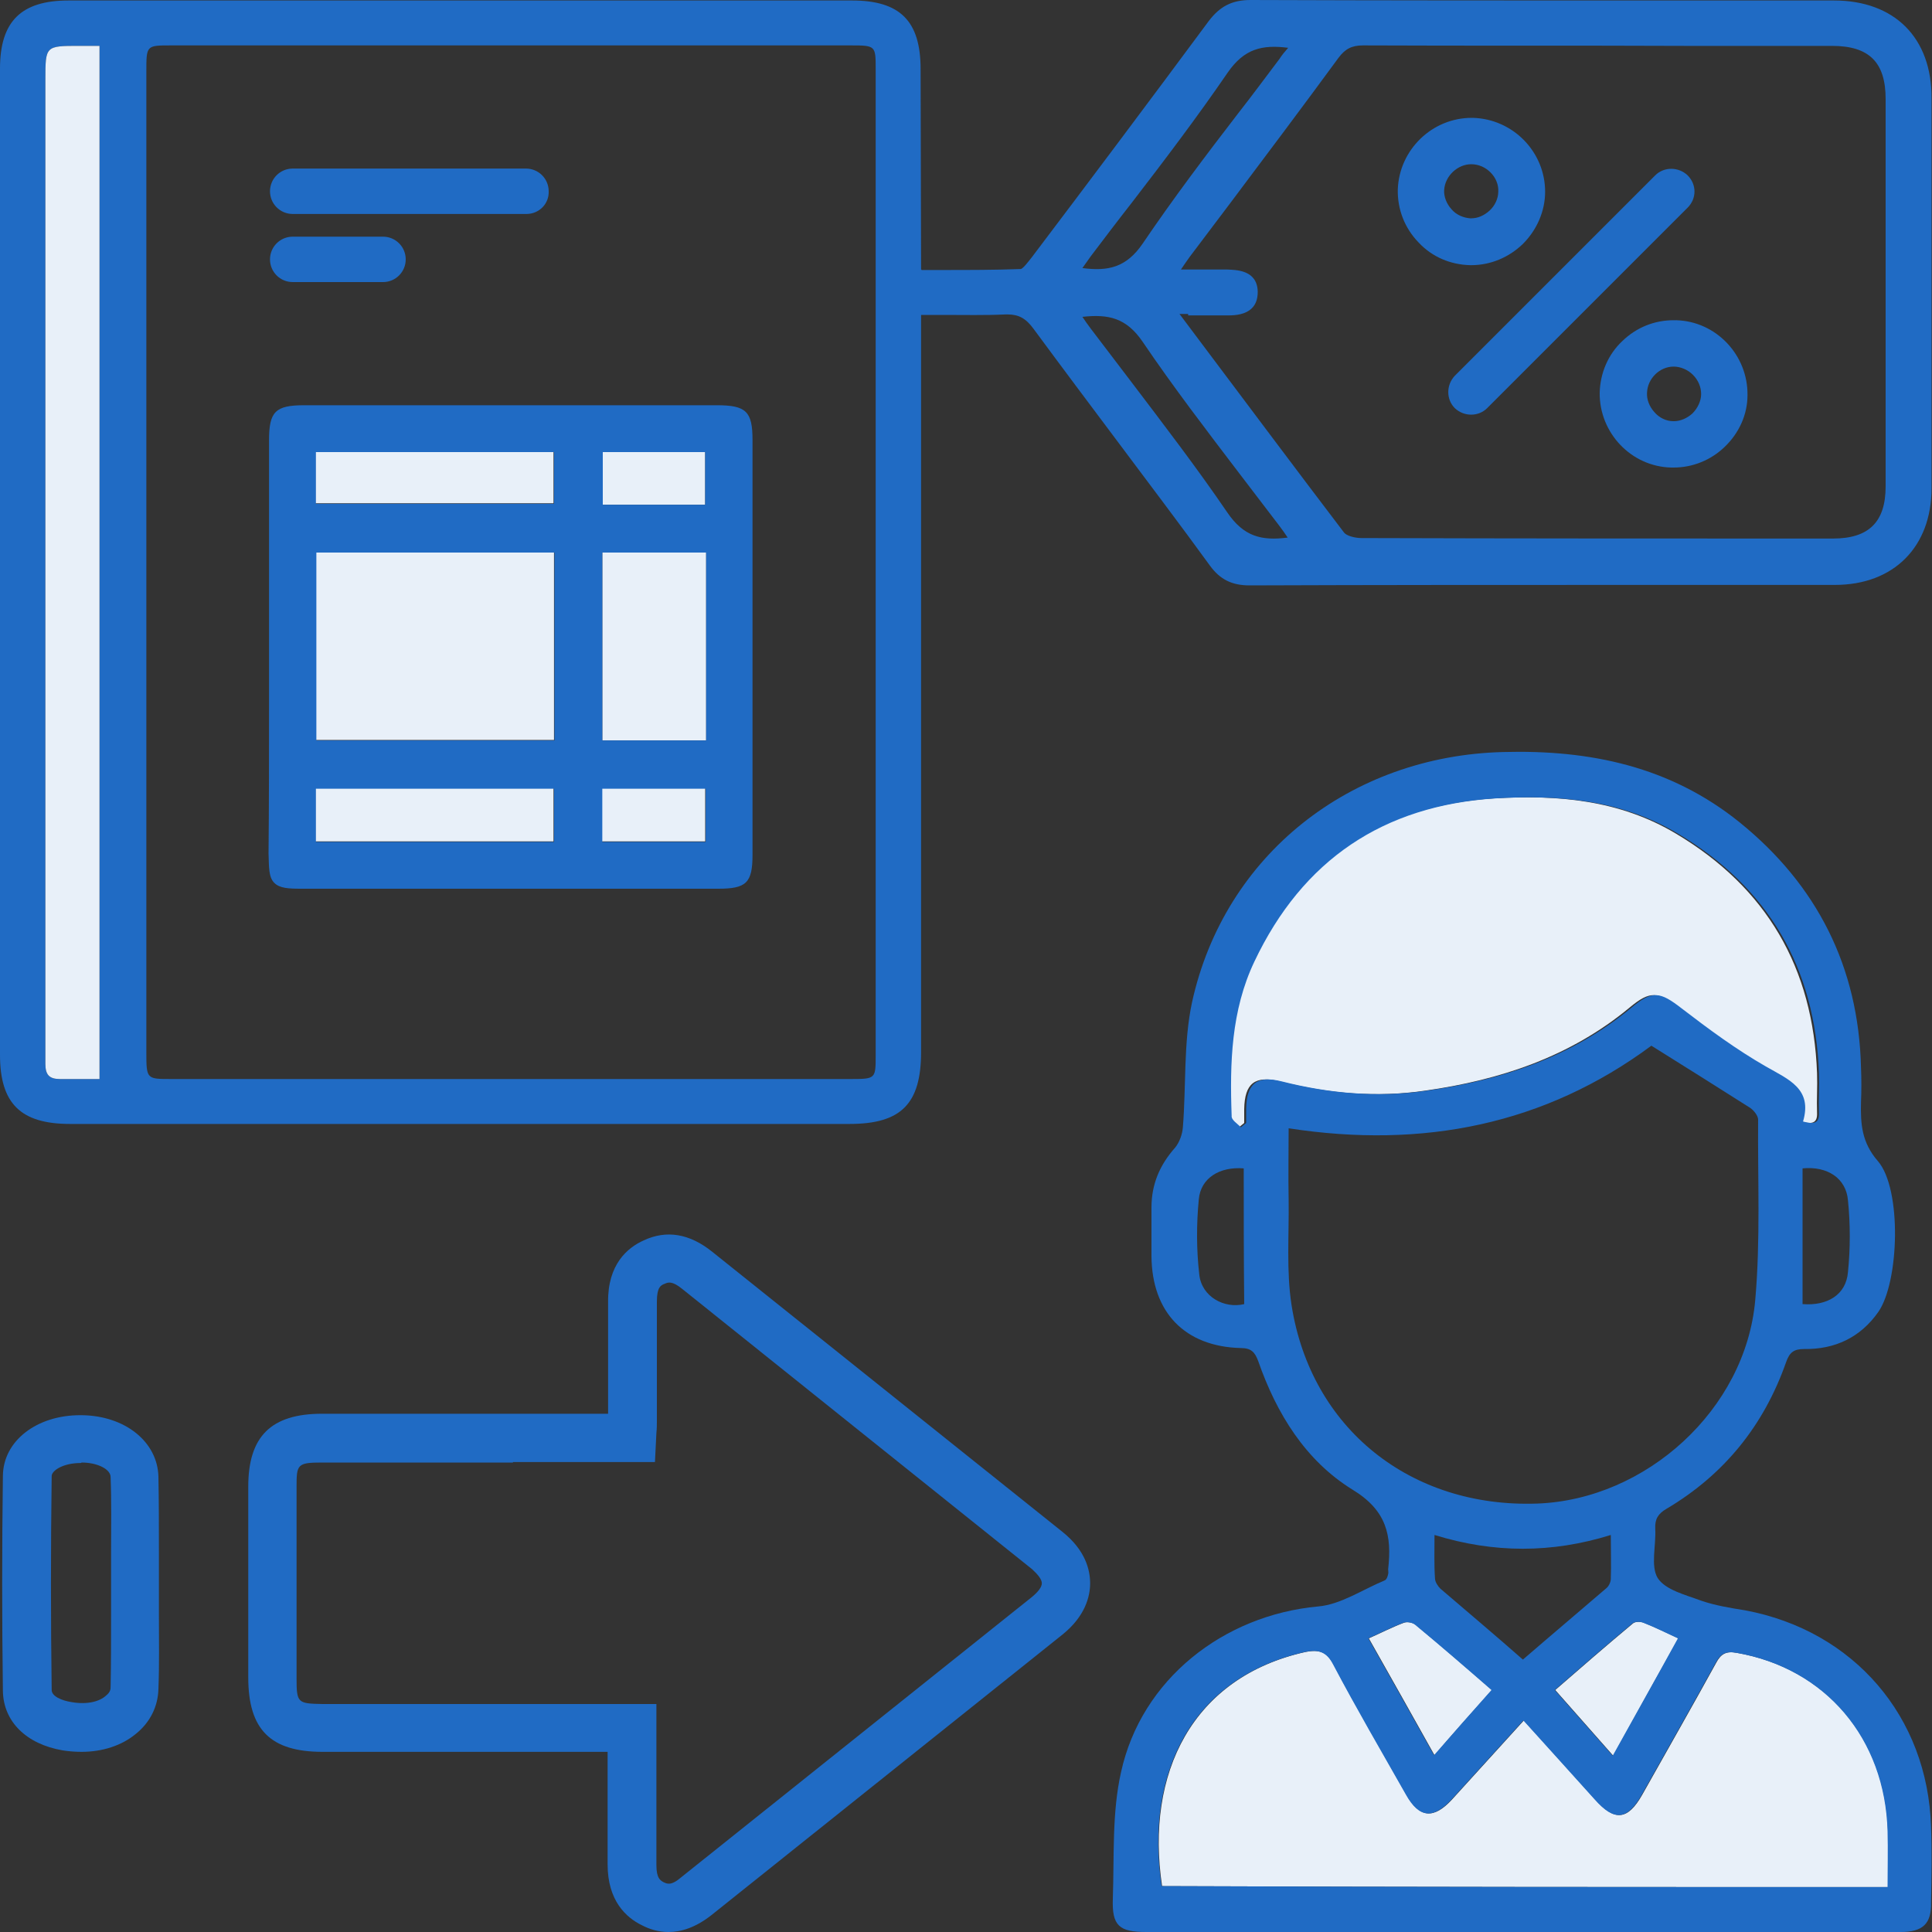
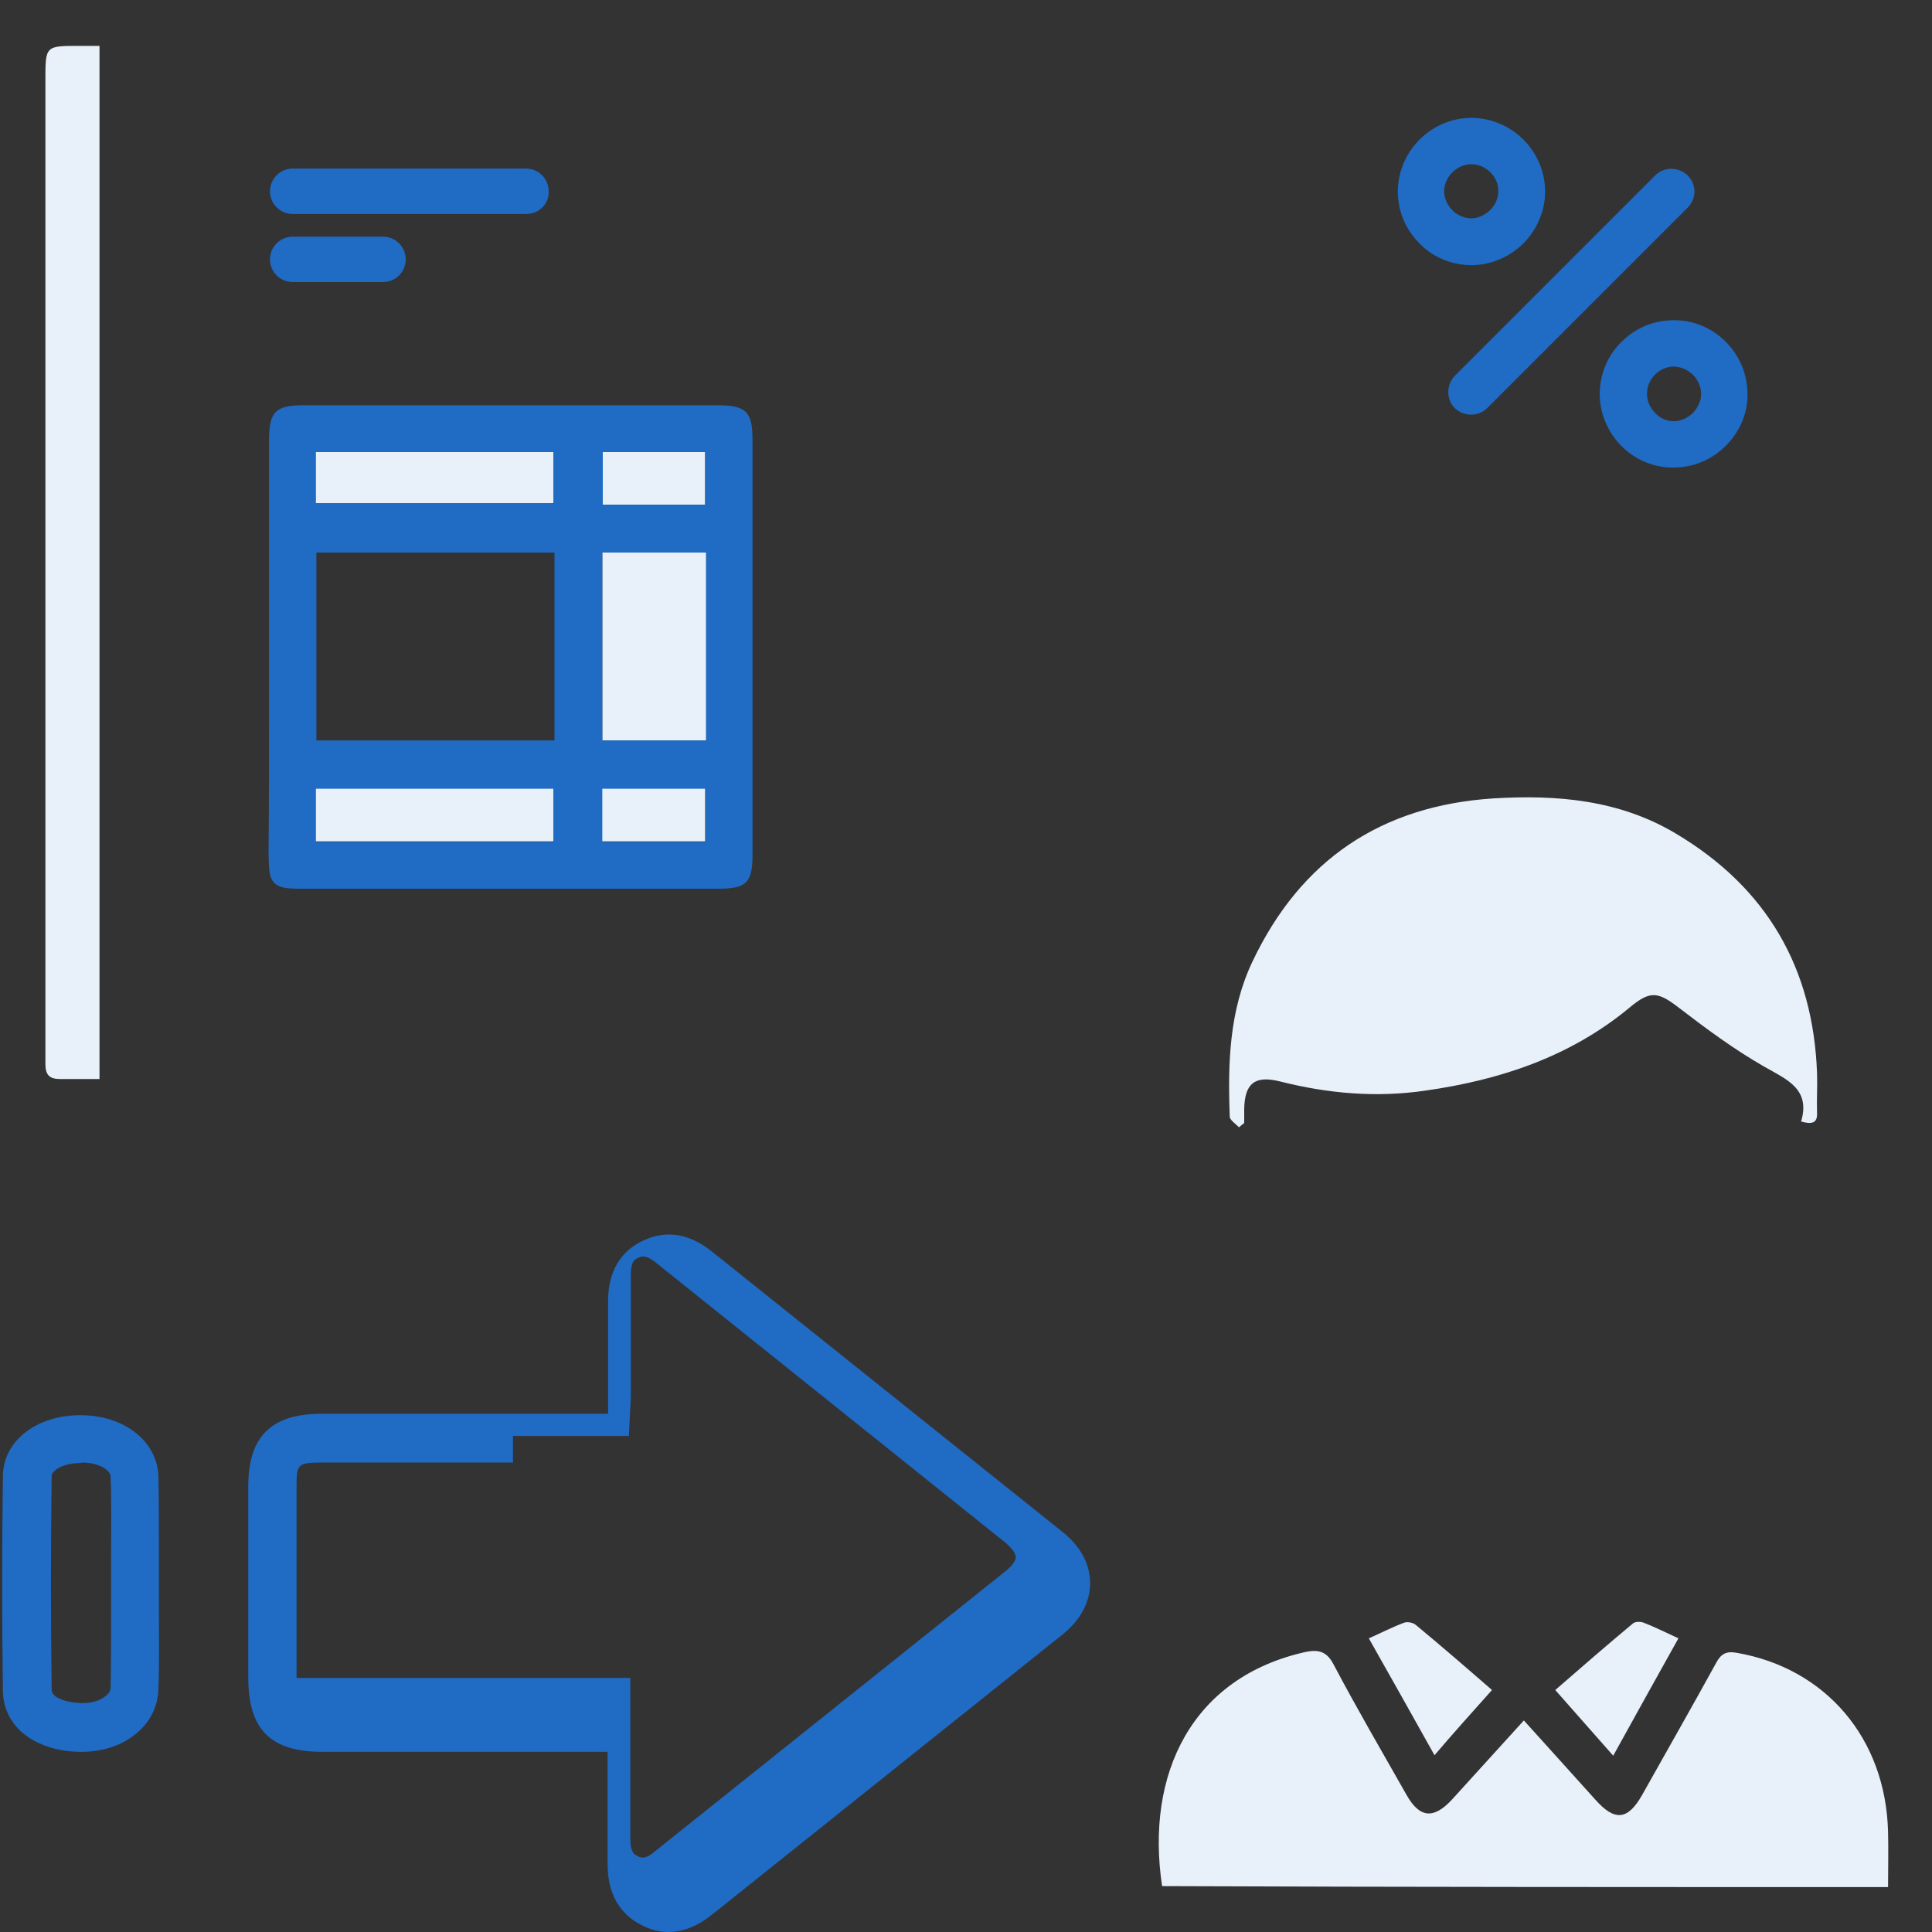
<svg xmlns="http://www.w3.org/2000/svg" version="1.1" id="Слой_1" x="0px" y="0px" viewBox="0 0 40 40" style="enable-background:new 0 0 40 40;" xml:space="preserve">
  <rect x="0" y="0" width="40" height="40" fill="#333333" stroke="none" />
  <style type="text/css">
	.st0{fill:#206BC4;}
	.st1{fill:#E8F0F9;}
	.st2{fill:#FFFFFF;}
</style>
  <g>
    <path class="st0" d="M10.9,4.43H6.06c-0.26,0-0.47-0.21-0.47-0.47v0c0-0.26,0.21-0.47,0.47-0.47h4.83c0.26,0,0.47,0.21,0.47,0.47v0   C11.37,4.22,11.16,4.43,10.9,4.43z" />
    <path class="st0" d="M34.94,4.3l-4.15,4.15c-0.18,0.18-0.48,0.18-0.67,0v0c-0.18-0.18-0.18-0.48,0-0.67l4.15-4.15   c0.18-0.18,0.48-0.18,0.67,0v0C35.13,3.82,35.13,4.11,34.94,4.3z" />
    <path class="st0" d="M7.93,5.84H6.06c-0.26,0-0.47-0.21-0.47-0.47v0c0-0.26,0.21-0.47,0.47-0.47h1.87c0.26,0,0.47,0.21,0.47,0.47v0   C8.4,5.63,8.19,5.84,7.93,5.84z" />
    <rect x="12.46" y="16.32" class="st1" width="2.14" height="1.1" />
    <rect x="12.47" y="11.44" class="st1" width="2.15" height="3.89" />
    <rect x="12.48" y="9.36" class="st1" width="2.12" height="1.09" />
    <rect x="6.53" y="9.35" class="st1" width="4.93" height="1.07" />
-     <rect x="6.54" y="11.43" class="st1" width="4.93" height="3.89" />
    <rect x="6.53" y="16.32" class="st1" width="4.93" height="1.1" />
    <path class="st1" d="M25.65,23.34c0.04-0.03,0.07-0.06,0.11-0.09c0-0.1,0-0.19,0-0.29c0.01-0.53,0.22-0.7,0.74-0.57   c0.99,0.25,1.99,0.34,3.01,0.19c1.55-0.22,3-0.7,4.23-1.72c0.43-0.36,0.59-0.33,1.04,0.02c0.56,0.43,1.13,0.85,1.74,1.2   c0.47,0.27,0.97,0.46,0.77,1.14c0.22,0.06,0.34,0.04,0.33-0.18c-0.01-0.27,0.01-0.54,0-0.82c-0.08-2.18-1.04-3.84-2.92-4.96   c-1.17-0.7-2.46-0.81-3.78-0.73c-2.32,0.15-3.99,1.27-4.99,3.38c-0.48,1.01-0.51,2.1-0.47,3.19   C25.45,23.19,25.58,23.26,25.65,23.34z" />
    <path class="st1" d="M39.09,39.07c0-0.39,0.01-0.77,0-1.15c-0.05-1.93-1.29-3.38-3.13-3.7c-0.22-0.04-0.33,0.02-0.43,0.21   c-0.5,0.91-1.02,1.82-1.53,2.73c-0.3,0.53-0.57,0.55-0.97,0.1c-0.49-0.54-0.97-1.08-1.48-1.64c-0.51,0.56-1,1.1-1.49,1.64   c-0.38,0.41-0.67,0.38-0.94-0.1c-0.51-0.9-1.03-1.79-1.51-2.7c-0.14-0.27-0.31-0.31-0.57-0.26c-2.36,0.52-3.33,2.52-2.98,4.85   C29.05,39.07,34.04,39.07,39.09,39.07z" />
    <path class="st1" d="M30.89,34.99c-0.54-0.47-1.06-0.92-1.58-1.35c-0.06-0.05-0.18-0.07-0.25-0.04c-0.24,0.09-0.47,0.21-0.72,0.32   c0.46,0.81,0.9,1.6,1.36,2.42C30.1,35.87,30.48,35.45,30.89,34.99z" />
    <path class="st1" d="M34.75,33.92c-0.26-0.12-0.48-0.23-0.71-0.32c-0.07-0.03-0.18-0.03-0.23,0.01c-0.54,0.45-1.07,0.91-1.61,1.38   c0.41,0.46,0.79,0.9,1.2,1.36C33.86,35.52,34.29,34.74,34.75,33.92z" />
    <g>
-       <path class="st0" d="M37.97,0.01l-3.7,0c-2.8,0-5.59,0-8.38-0.01c0,0,0,0,0,0c-0.38,0-0.63,0.13-0.86,0.43    c-1.23,1.66-2.46,3.3-3.67,4.9c-0.05,0.06-0.18,0.24-0.23,0.24c-0.54,0.02-1.08,0.02-1.61,0.02l-0.44,0c0-0.01,0-0.01-0.01-0.01    l-0.01-4.15c0-1-0.43-1.42-1.42-1.42c-5.41,0-10.82,0-16.22,0C0.44,0.01,0,0.44,0,1.42c0,6.81,0,13.62,0,20.42    c0,1.01,0.43,1.43,1.45,1.43c2.69,0,5.38,0,8.07,0c2.69,0,5.38,0,8.07,0c1.07,0,1.48-0.42,1.48-1.49V6.52c0.15,0,0.3,0,0.45,0    c0.45,0,0.87,0.01,1.3-0.01c0.02,0,0.03,0,0.04,0c0.23,0,0.38,0.08,0.54,0.3c0.59,0.8,1.19,1.6,1.79,2.4    c0.62,0.83,1.25,1.66,1.86,2.5c0.21,0.29,0.46,0.41,0.82,0.41c0,0,0,0,0,0c2.6-0.01,5.21-0.01,7.81-0.01l4.31,0c1.22,0,2-0.79,2-2    c0-2.69,0-5.38,0-8.07C40,0.78,39.22,0.01,37.97,0.01z M24.6,6.53c0.3,0,0.56,0,0.82,0c0,0,0,0,0.01,0c0.16,0,0.36-0.02,0.49-0.15    c0.08-0.08,0.12-0.19,0.12-0.34c-0.01-0.46-0.46-0.45-0.63-0.46c-0.26,0-0.52,0-0.81,0l-0.15,0c0.07-0.1,0.12-0.18,0.18-0.26    l0.83-1.1c0.75-1,1.51-2.01,2.25-3.02c0.14-0.19,0.28-0.26,0.51-0.26c0,0,0,0,0,0c2.23,0.01,4.46,0,6.69,0.01l3.02,0    c0.77,0,1.11,0.34,1.11,1.1c0,2.68,0,5.35,0,8.02c0,0.74-0.35,1.08-1.09,1.08c-3.25,0-6.51,0-9.76-0.01    c-0.15,0-0.31-0.05-0.36-0.11c-0.96-1.26-1.9-2.52-2.9-3.85l-0.51-0.68H24.6z M23.66,7.08c0.63,0.93,1.32,1.83,1.99,2.71    c0.28,0.37,0.56,0.73,0.84,1.1c0.06,0.08,0.11,0.15,0.17,0.24c-0.54,0.07-0.91-0.02-1.25-0.52C24.79,9.7,24.1,8.8,23.44,7.93    c-0.29-0.38-0.57-0.75-0.86-1.13c-0.06-0.08-0.11-0.15-0.17-0.24C22.95,6.5,23.32,6.58,23.66,7.08z M26.49,1.22    c-0.28,0.37-0.56,0.75-0.85,1.12c-0.67,0.87-1.35,1.77-1.98,2.7c-0.34,0.5-0.72,0.58-1.25,0.51c0.06-0.08,0.11-0.16,0.17-0.24    c0.28-0.37,0.56-0.74,0.85-1.11c0.67-0.87,1.36-1.78,1.99-2.7c0.34-0.49,0.71-0.58,1.25-0.51C26.6,1.07,26.54,1.14,26.49,1.22z     M2.06,0.95v21.39l-0.21,0c-0.21,0-0.41,0-0.61,0c-0.22,0-0.3-0.09-0.3-0.31l0-20.38c0-0.7,0-0.7,0.7-0.7H2.06z M3.03,1.48    c0-0.54,0-0.54,0.51-0.54h14.08c0.51,0,0.51,0.01,0.51,0.49c0,6.81,0,13.61,0,20.42c0,0.48,0,0.49-0.51,0.49    c-4.69,0-9.39,0-14.08,0c-0.5,0-0.51,0-0.51-0.54V1.48z" />
      <path class="st0" d="M5.68,18.28c0.11,0.11,0.29,0.12,0.56,0.12c1.58,0,3.16,0,4.74,0c1.3,0,2.6,0,3.89,0    c0.58,0,0.71-0.12,0.71-0.7c0-2.86,0-5.73,0-8.59c0-0.59-0.13-0.72-0.74-0.72c-2.85,0-5.69,0-8.54,0c-0.6,0-0.73,0.13-0.73,0.73    v4.15h0l0,1.31c0,1.03,0,2.06-0.01,3.09C5.57,17.96,5.56,18.16,5.68,18.28z M14.61,16.33v1.1h-2.14v-1.1H14.61z M12.47,15.33    v-3.89h2.15v3.89H12.47z M12.48,10.45V9.36h2.12v1.09H12.48z M6.54,10.43V9.36h4.93v1.07H6.54z M11.48,11.44v3.89H6.55v-3.89    H11.48z M6.54,17.43v-1.1h4.93v1.1H6.54z" />
      <path class="st0" d="M30.44,5.49c0.01,0,0.01,0,0.02,0c0.4,0,0.78-0.16,1.07-0.44c0.29-0.29,0.46-0.68,0.46-1.08    c0-0.83-0.67-1.51-1.5-1.53c-0.01,0-0.01,0-0.02,0c-0.82,0-1.5,0.66-1.53,1.48c-0.01,0.41,0.14,0.8,0.43,1.1    C29.65,5.32,30.03,5.48,30.44,5.49z M30.46,3.4C30.47,3.4,30.47,3.4,30.46,3.4c0.15,0,0.29,0.06,0.4,0.17    c0.11,0.11,0.17,0.26,0.16,0.4v0c0,0.14-0.07,0.29-0.18,0.39c-0.11,0.1-0.24,0.16-0.38,0.16c-0.01,0-0.01,0-0.02,0    c-0.14-0.01-0.29-0.07-0.39-0.19c-0.1-0.11-0.16-0.26-0.15-0.4C29.92,3.64,30.18,3.4,30.46,3.4z" />
      <path class="st0" d="M34.65,6.63c-0.4,0-0.77,0.15-1.06,0.43c-0.3,0.28-0.46,0.67-0.47,1.07c-0.01,0.83,0.65,1.53,1.48,1.55    c0.02,0,0.03,0,0.05,0c0.39,0,0.77-0.15,1.06-0.43c0.3-0.29,0.47-0.67,0.47-1.07c0.01-0.83-0.65-1.53-1.48-1.55    C34.68,6.63,34.67,6.63,34.65,6.63z M34.65,7.59C34.65,7.59,34.65,7.59,34.65,7.59c0.14,0,0.29,0.06,0.4,0.17    c0.11,0.11,0.17,0.25,0.17,0.4c0,0.14-0.07,0.29-0.18,0.4c-0.11,0.1-0.25,0.16-0.38,0.16c0,0-0.01,0-0.02,0    c-0.14,0-0.29-0.07-0.39-0.19c-0.1-0.11-0.16-0.26-0.15-0.4C34.11,7.84,34.36,7.59,34.65,7.59z" />
    </g>
    <g>
-       <path class="st0" d="M31.49,40c-2.59,0-5.17,0-7.76,0c-0.56,0-0.71-0.13-0.69-0.69c0.03-0.88-0.02-1.78,0.17-2.62    c0.42-1.92,2.12-3.25,4.08-3.43c0.47-0.04,0.92-0.35,1.38-0.54c0.04-0.02,0.06-0.08,0.07-0.13c0.01-0.03,0-0.06,0-0.1    c0.08-0.7-0.03-1.22-0.74-1.65c-0.97-0.6-1.57-1.57-1.95-2.66c-0.07-0.19-0.15-0.27-0.36-0.27c-1.16-0.03-1.84-0.74-1.85-1.9    c0-0.34,0-0.67,0-1.01c0-0.48,0.17-0.88,0.49-1.24c0.09-0.11,0.15-0.28,0.16-0.42c0.07-0.86,0.01-1.75,0.19-2.59    c0.67-3.05,3.28-5.1,6.44-5.18c1.8-0.05,3.46,0.3,4.89,1.45c1.61,1.3,2.47,3,2.52,5.08c0.01,0.24,0.01,0.48,0,0.72    c-0.01,0.44,0.01,0.83,0.35,1.22c0.5,0.58,0.44,2.5,0.01,3.12c-0.37,0.53-0.9,0.78-1.54,0.77c-0.21,0-0.3,0.07-0.37,0.27    c-0.46,1.31-1.28,2.33-2.48,3.04c-0.17,0.1-0.24,0.21-0.23,0.41c0.02,0.35-0.1,0.77,0.05,1.02c0.16,0.25,0.58,0.35,0.9,0.47    c0.29,0.1,0.6,0.15,0.91,0.2c2.25,0.42,3.78,2.2,3.85,4.48c0.02,0.52,0.01,1.04,0,1.57C39.99,39.83,39.81,40,39.35,40    C36.73,40,34.11,40,31.49,40z M34.19,21.65c-2.2,1.63-4.72,2.14-7.51,1.71c0,0.51-0.01,0.99,0,1.48c0.01,0.73-0.05,1.47,0.06,2.18    c0.4,2.56,2.47,4.2,5.08,4.11c2.26-0.08,4.32-1.95,4.52-4.21c0.11-1.24,0.05-2.5,0.06-3.74c0-0.08-0.09-0.19-0.16-0.24    C35.58,22.52,34.91,22.1,34.19,21.65z M25.69,23.34c0.04-0.03,0.07-0.06,0.11-0.09c0-0.1,0-0.19,0-0.29    c0.01-0.53,0.22-0.7,0.74-0.57c0.99,0.25,1.99,0.34,3.01,0.19c1.55-0.22,3-0.7,4.23-1.72c0.43-0.36,0.59-0.33,1.04,0.02    c0.56,0.43,1.13,0.85,1.74,1.2c0.47,0.27,0.97,0.46,0.77,1.14c0.22,0.06,0.34,0.04,0.33-0.18c-0.01-0.27,0.01-0.54,0-0.82    c-0.08-2.18-1.04-3.84-2.92-4.96c-1.17-0.7-2.46-0.81-3.78-0.73c-2.32,0.15-3.99,1.27-4.99,3.38c-0.48,1.01-0.51,2.1-0.47,3.19    C25.49,23.19,25.62,23.26,25.69,23.34z M39.08,39.07c0-0.39,0.01-0.77,0-1.15c-0.05-1.93-1.29-3.38-3.13-3.7    c-0.22-0.04-0.33,0.02-0.43,0.21c-0.5,0.91-1.02,1.82-1.53,2.73c-0.3,0.53-0.57,0.55-0.97,0.1c-0.49-0.54-0.97-1.08-1.48-1.64    c-0.51,0.56-1,1.1-1.49,1.64c-0.38,0.41-0.67,0.38-0.94-0.1c-0.51-0.9-1.03-1.79-1.51-2.7c-0.14-0.27-0.31-0.31-0.57-0.26    c-2.36,0.52-3.33,2.52-2.98,4.85C29.04,39.07,34.04,39.07,39.08,39.07z M31.53,34.36c0.59-0.51,1.16-0.99,1.73-1.48    c0.05-0.04,0.09-0.13,0.09-0.19c0.01-0.29,0-0.58,0-0.91c-1.22,0.38-2.42,0.38-3.65,0c0,0.32-0.01,0.61,0.01,0.9    c0,0.07,0.06,0.16,0.11,0.21C30.38,33.37,30.95,33.85,31.53,34.36z M30.88,34.99c-0.54-0.47-1.06-0.92-1.58-1.35    c-0.06-0.05-0.18-0.07-0.25-0.04c-0.24,0.09-0.47,0.21-0.72,0.32c0.46,0.81,0.9,1.6,1.36,2.42C30.1,35.87,30.47,35.45,30.88,34.99    z M34.74,33.92c-0.26-0.12-0.48-0.23-0.71-0.32c-0.07-0.03-0.18-0.03-0.23,0.01c-0.54,0.45-1.07,0.91-1.61,1.38    c0.41,0.46,0.79,0.9,1.2,1.36C33.85,35.52,34.29,34.74,34.74,33.92z M37.32,27c0.51,0.04,0.9-0.19,0.94-0.66    c0.05-0.49,0.05-1,0-1.49c-0.04-0.46-0.43-0.71-0.94-0.66C37.32,25.12,37.32,26.05,37.32,27z M25.75,24.19    c-0.5-0.04-0.89,0.2-0.93,0.64c-0.05,0.52-0.05,1.04,0.01,1.56c0.05,0.46,0.52,0.71,0.93,0.61    C25.75,26.04,25.75,25.11,25.75,24.19z" />
-     </g>
+       </g>
    <g>
-       <path class="st0" d="M13.84,40c-0.21,0-0.4-0.06-0.55-0.14c-0.33-0.16-0.71-0.51-0.71-1.26l0-2.33H6.68    c-1.08,0-1.54-0.46-1.54-1.54v-3.95c0-1.04,0.47-1.51,1.53-1.51h5.92c0-0.77,0-1.54,0-2.31c-0.01-0.78,0.4-1.13,0.74-1.28    c0.47-0.22,0.95-0.14,1.42,0.24l7.24,5.79c0.48,0.38,0.58,0.79,0.58,1.07c0,0.27-0.1,0.68-0.57,1.06l-7.27,5.81    C14.4,39.91,14.1,40,13.84,40z M10.62,30.28H6.67c-0.52,0-0.53,0.04-0.53,0.51v3.95c0,0.52,0.02,0.53,0.54,0.54h6.91l0,3.33    c0,0.28,0.08,0.32,0.15,0.36c0.07,0.03,0.15,0.08,0.36-0.1l7.27-5.81c0.12-0.1,0.2-0.2,0.2-0.28c0-0.08-0.08-0.18-0.2-0.29    l-7.24-5.8c-0.22-0.18-0.3-0.14-0.37-0.11c-0.08,0.03-0.16,0.07-0.16,0.37c0,0.82,0,1.63,0,2.45c0,0.09,0,0.17-0.01,0.27    l-0.03,0.6H10.62z" />
+       <path class="st0" d="M13.84,40c-0.21,0-0.4-0.06-0.55-0.14c-0.33-0.16-0.71-0.51-0.71-1.26l0-2.33H6.68    c-1.08,0-1.54-0.46-1.54-1.54v-3.95c0-1.04,0.47-1.51,1.53-1.51h5.92c0-0.77,0-1.54,0-2.31c-0.01-0.78,0.4-1.13,0.74-1.28    c0.47-0.22,0.95-0.14,1.42,0.24l7.24,5.79c0.48,0.38,0.58,0.79,0.58,1.07c0,0.27-0.1,0.68-0.57,1.06l-7.27,5.81    C14.4,39.91,14.1,40,13.84,40z M10.62,30.28H6.67c-0.52,0-0.53,0.04-0.53,0.51v3.95h6.91l0,3.33    c0,0.28,0.08,0.32,0.15,0.36c0.07,0.03,0.15,0.08,0.36-0.1l7.27-5.81c0.12-0.1,0.2-0.2,0.2-0.28c0-0.08-0.08-0.18-0.2-0.29    l-7.24-5.8c-0.22-0.18-0.3-0.14-0.37-0.11c-0.08,0.03-0.16,0.07-0.16,0.37c0,0.82,0,1.63,0,2.45c0,0.09,0,0.17-0.01,0.27    l-0.03,0.6H10.62z" />
      <path class="st0" d="M1.69,36.27c-0.13,0-0.26-0.01-0.39-0.03c-0.76-0.13-1.23-0.6-1.24-1.23c-0.02-1.49-0.02-2.97,0-4.46    c0.01-0.72,0.7-1.25,1.6-1.25c0.01,0,0.02,0,0.03,0c0.9,0.01,1.57,0.55,1.59,1.27c0.01,0.52,0.01,1.05,0.01,1.57l0,0.65l0,0.65    c0,0.51,0.01,1.02-0.01,1.53c-0.01,0.36-0.17,0.69-0.47,0.93C2.52,36.14,2.12,36.27,1.69,36.27z M1.67,30.29    c-0.37,0-0.6,0.16-0.6,0.27c-0.02,1.48-0.02,2.96,0,4.43c0,0.13,0.21,0.22,0.41,0.25c0.34,0.06,0.59-0.02,0.71-0.13    c0.09-0.07,0.1-0.13,0.1-0.18c0.01-0.5,0.01-1,0.01-1.5l0-0.66l0-0.65c0-0.51,0.01-1.03-0.01-1.54c0-0.16-0.27-0.3-0.6-0.3    C1.68,30.29,1.67,30.29,1.67,30.29z" />
    </g>
    <path class="st1" d="M2.06,0.95v21.39l-0.21,0c-0.21,0-0.41,0-0.61,0c-0.22,0-0.3-0.09-0.3-0.31l0-20.38c0-0.7,0-0.7,0.7-0.7H2.06z   " />
  </g>
</svg>